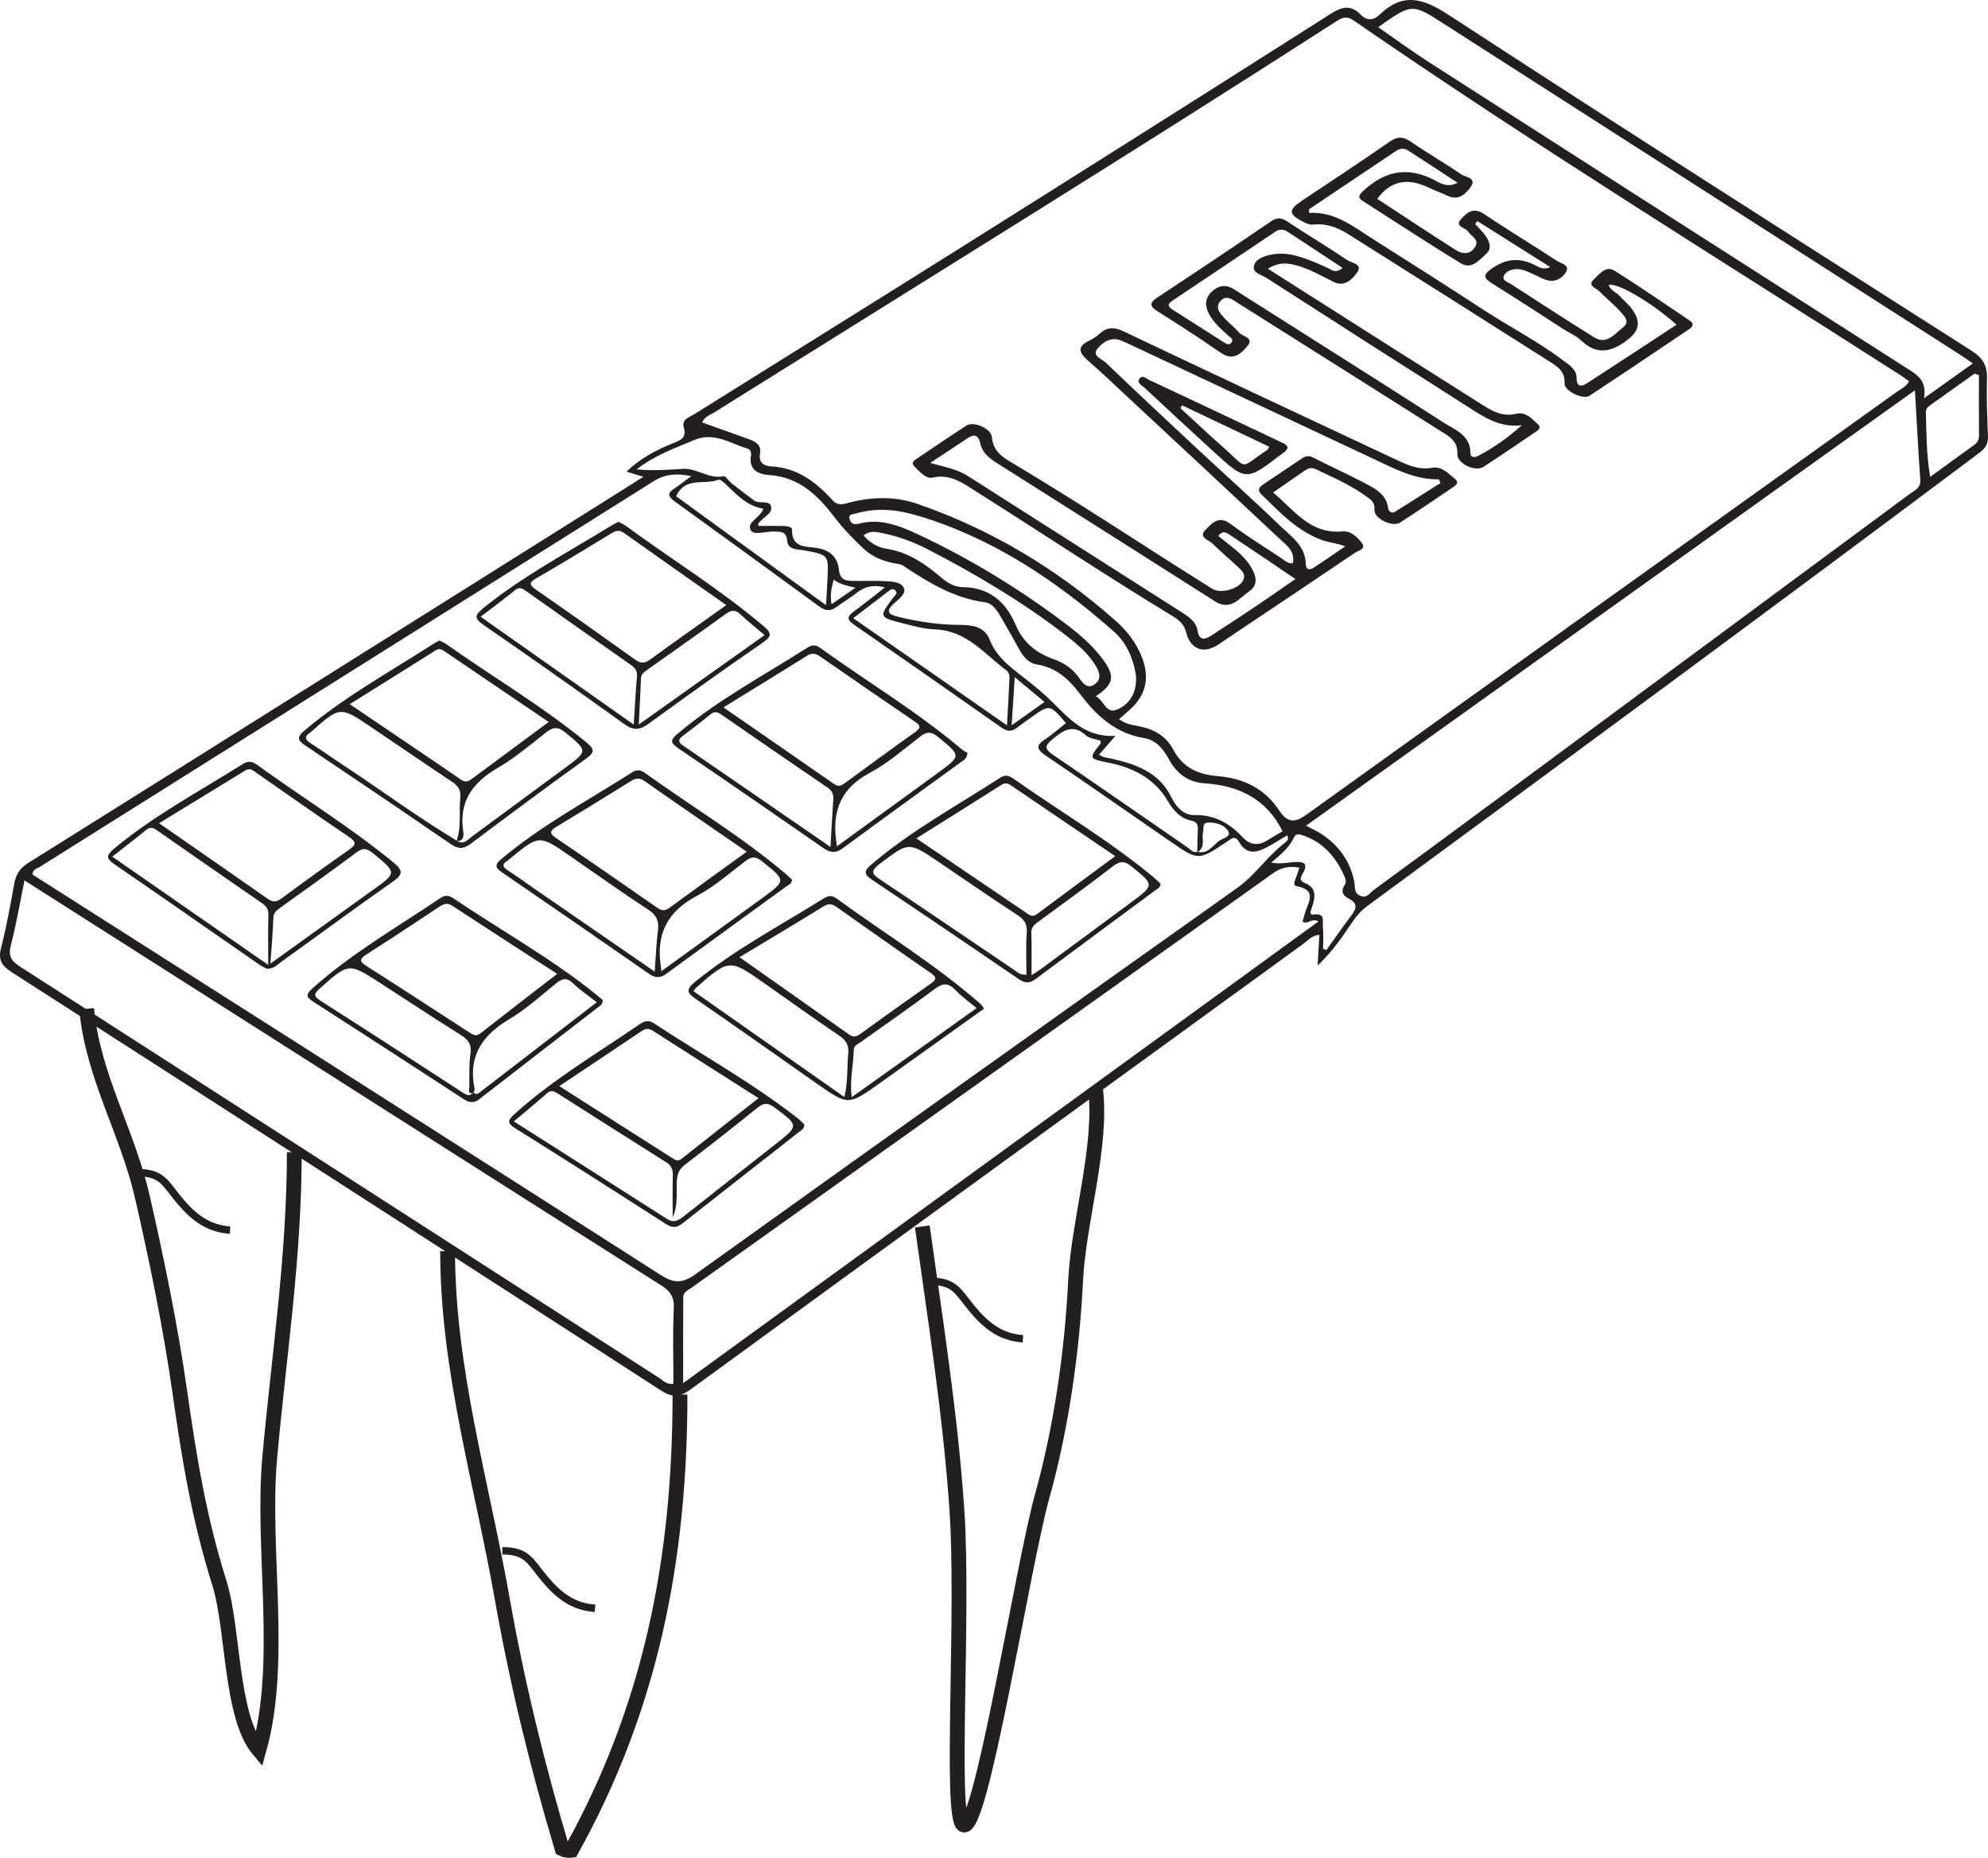
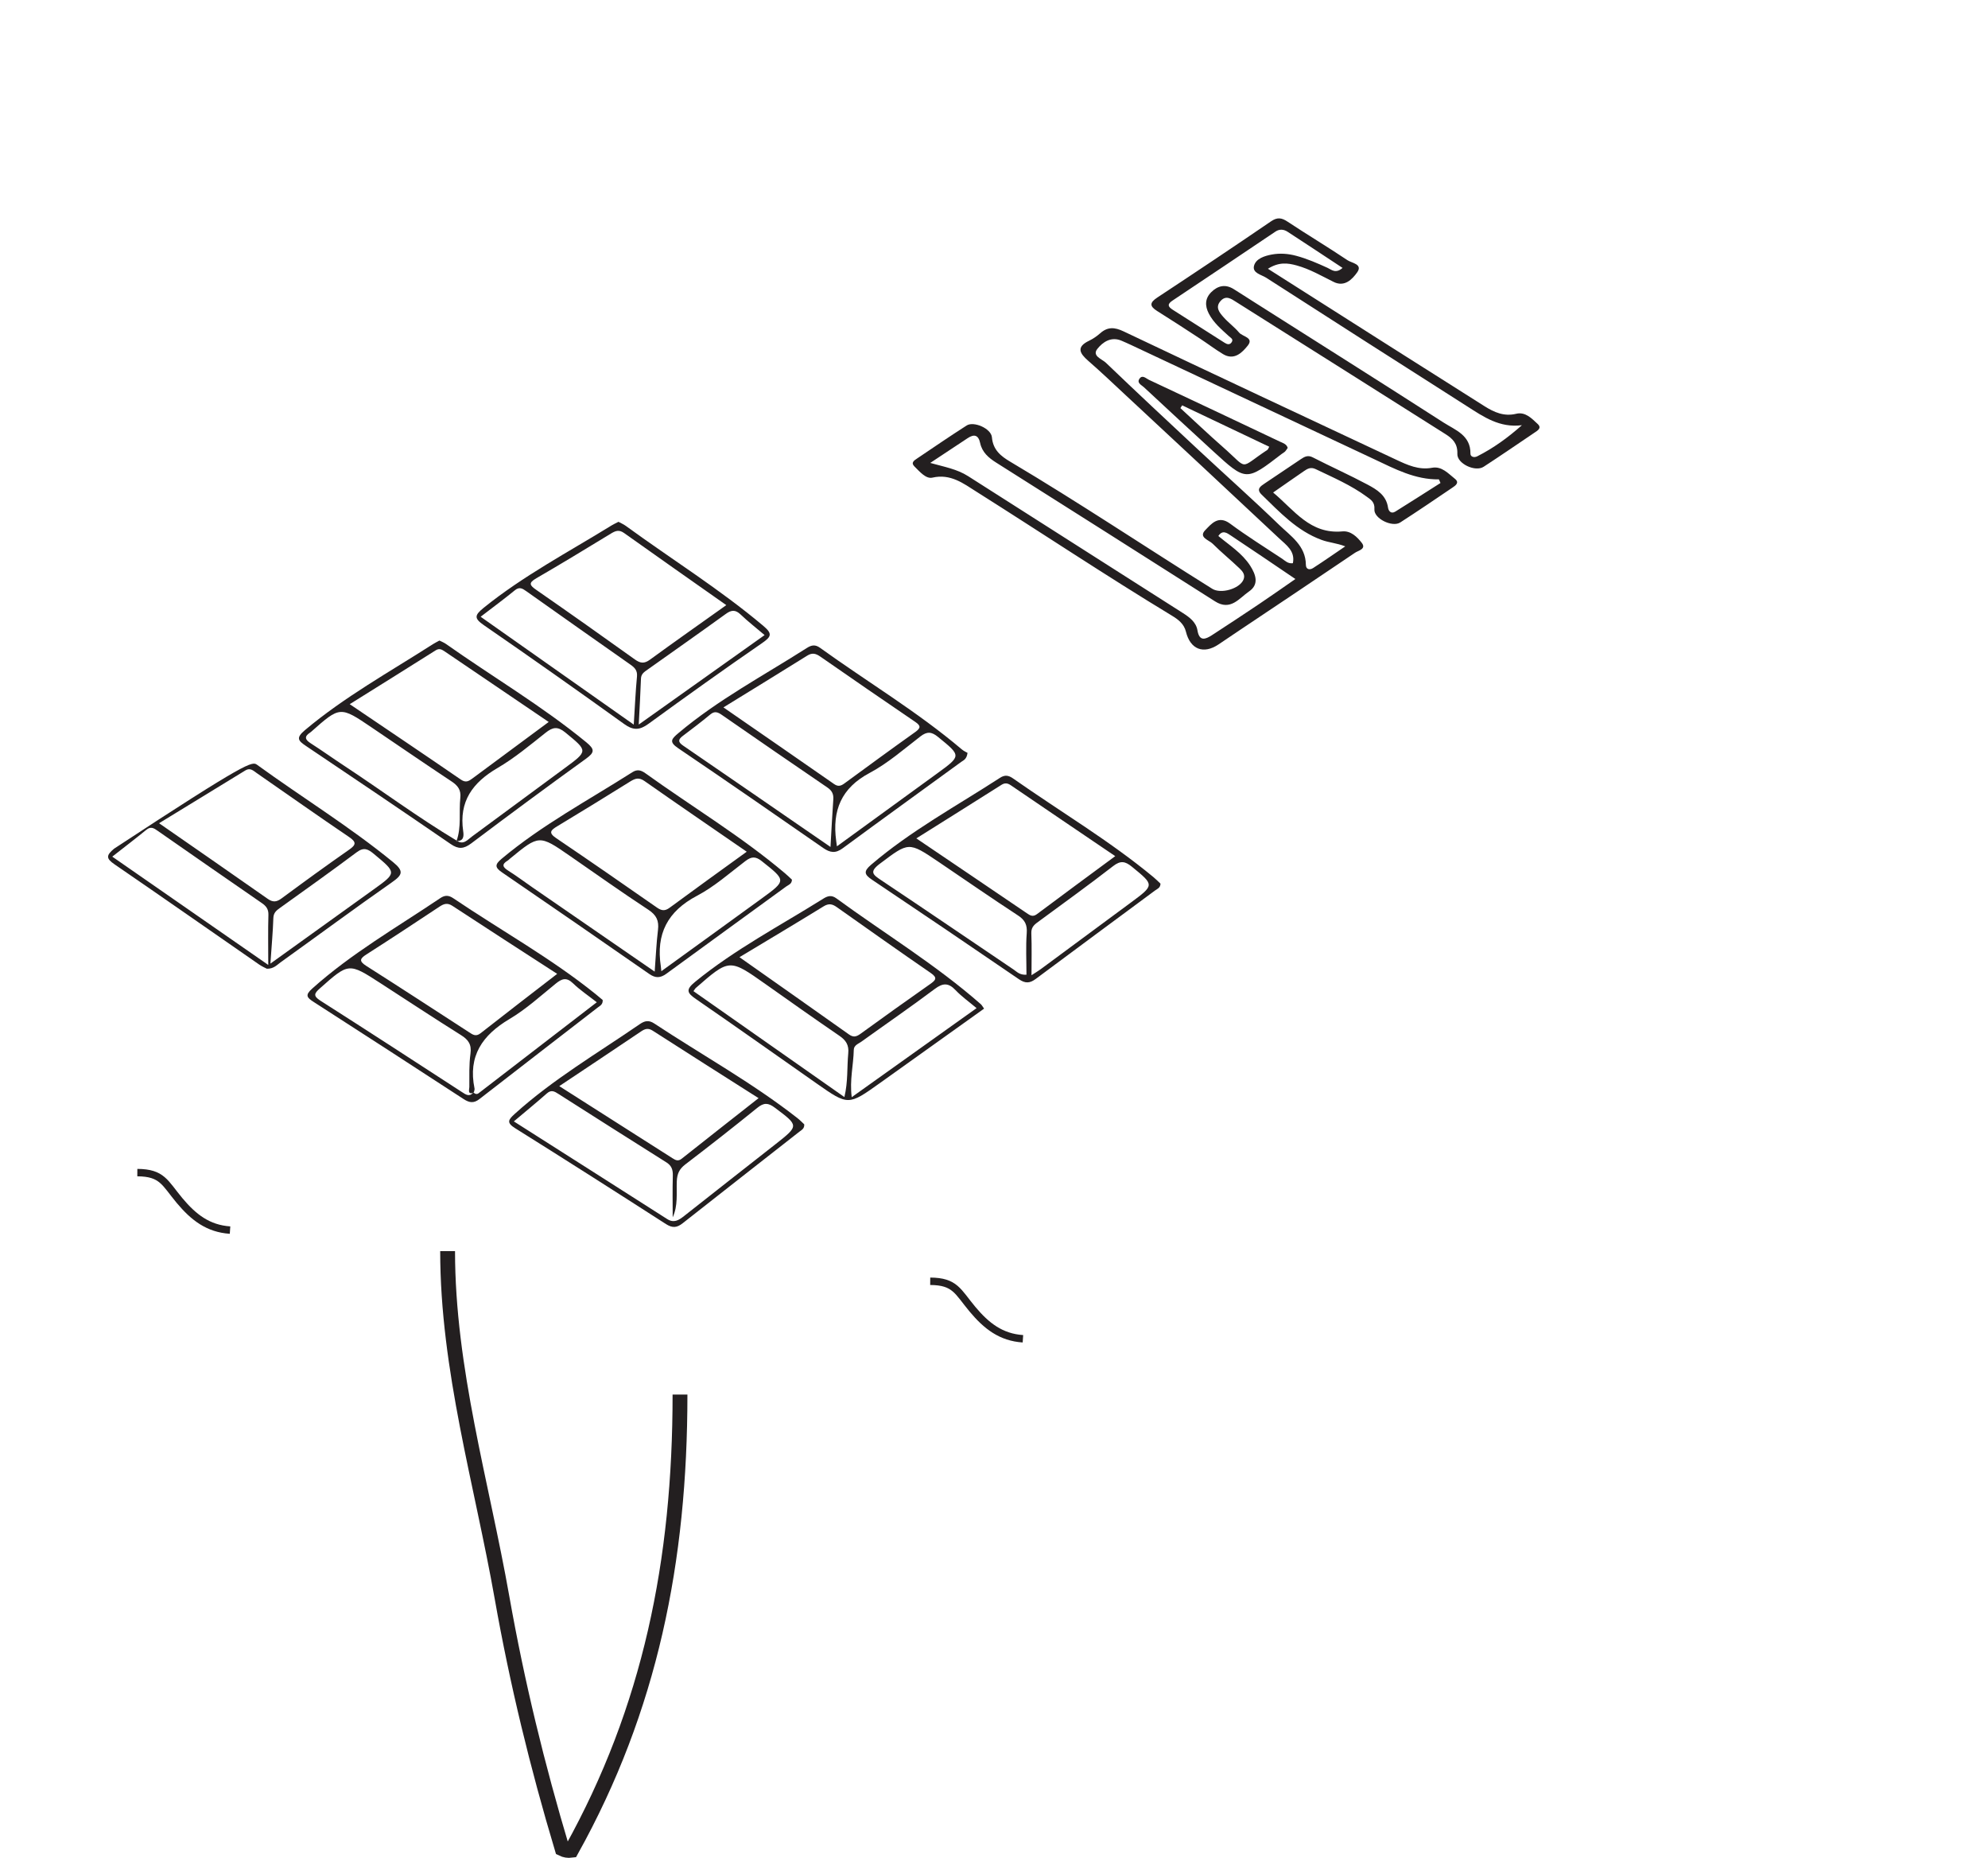
<svg xmlns="http://www.w3.org/2000/svg" width="268.028pt" height="250.427pt" viewBox="0 0 268.028 250.427" version="1.1">
  <defs>
    <clipPath id="clip1">
-       <path d="M 0 0 L 268.027 0 L 268.027 189 L 0 189 Z M 0 0 " />
-     </clipPath>
+       </clipPath>
    <clipPath id="clip2">
      <path d="M 0 107 L 68 107 L 68 250.426 L 0 250.426 Z M 0 107 " />
    </clipPath>
    <clipPath id="clip3">
      <path d="M 32 140 L 120 140 L 120 250.426 L 32 250.426 Z M 32 140 " />
    </clipPath>
    <clipPath id="clip4">
-       <path d="M 96 118 L 177 118 L 177 250.426 L 96 250.426 Z M 96 118 " />
-     </clipPath>
+       </clipPath>
  </defs>
  <g id="surface1">
    <g clip-path="url(#clip1)" clip-rule="nonzero">
      <path style=" stroke:none;fill-rule:evenodd;fill:rgb(13.73%,12.16%,12.549%);fill-opacity:1;" d="M 112.105 81.445 C 113.195 80.695 114.176 80.02 115.348 79.219 C 114.156 78.941 113.223 78.75 112.406 78.125 C 112.102 79.203 111.895 80.199 112.105 81.445 M 136.812 91.273 C 136.66 93.602 136.539 95.508 136.395 97.762 C 137.992 96.629 139.336 95.676 140.82 94.625 C 139.469 93.492 138.289 92.508 136.812 91.273 M 178.379 127.883 C 178.527 127.941 178.68 128.004 178.828 128.062 C 179.957 126.488 181.055 124.891 182.227 123.348 C 182.91 122.453 183.039 121.742 181.906 121.164 C 181.086 120.746 180.707 120.195 181.289 119.297 C 181.516 118.945 181.453 118.555 181.285 118.172 C 180.137 115.559 178.422 113.523 175.621 112.59 C 175.188 112.445 174.715 112.309 174.449 112.887 C 173.816 114.258 172.668 115.207 171.387 116.266 C 172.719 116.539 173.73 116.211 174.754 116.188 C 175.629 116.164 176.387 116.301 175.754 117.535 C 175.543 117.945 174.969 118.637 175.867 118.996 C 177.562 119.672 177.332 120.891 176.906 122.234 C 176.797 122.57 176.41 123.379 177.059 123.277 C 178.766 123.008 178.277 124.234 178.355 124.984 C 178.457 125.938 178.379 126.914 178.379 127.883 M 266.805 50.562 C 266.609 50.492 266.414 50.426 266.219 50.359 C 264.215 51.789 262.211 53.223 260.199 54.641 C 259.852 54.887 259.637 55.172 259.648 55.605 C 259.734 58.426 259.715 61.258 260.234 64.285 C 262.324 62.762 264.203 61.379 266.102 60.023 C 266.566 59.691 266.816 59.328 266.812 58.738 C 266.793 56.012 266.805 53.289 266.805 50.562 M 116.426 72.176 C 117.34 73.227 118.406 73.801 119.551 73.977 C 122.477 74.426 124.746 76.016 126.902 77.855 C 127.777 78.598 128.703 79.133 129.891 79.148 C 133.398 79.195 135.617 81.148 136.918 84.199 C 137.922 86.551 139.66 88.008 141.961 88.812 C 143.449 89.332 144.629 90.129 145.52 91.414 C 146.012 92.125 146.598 92.914 147.582 92.238 C 148.555 91.57 148.25 90.617 147.762 89.801 C 146.742 88.082 145.223 86.812 143.672 85.613 C 137.859 81.121 131.559 77.395 125.047 74.023 C 123.133 73.035 121.098 72.301 118.973 71.859 C 118.137 71.684 117.309 71.465 116.426 72.176 M 102.918 68.566 C 100.871 68.25 99.496 66.871 98.102 65.508 C 97.734 65.152 97.125 64.562 96.863 64.664 C 94.988 65.422 92.379 64.172 91.168 66.902 C 97.75 71.684 104.426 76.531 111.363 81.57 C 111.445 80.125 111.523 79.035 111.57 77.941 C 111.703 74.785 111.691 74.816 108.559 74.207 C 107.648 74.031 106.25 74.16 106.145 72.973 C 106.02 71.57 105.293 71.688 104.355 71.648 C 103.262 71.602 101.602 72.215 101.207 71.457 C 100.629 70.352 102.535 69.797 102.918 68.566 M 115.035 83.324 C 121.98 88.164 128.746 92.883 135.762 97.773 C 135.895 95.348 136.027 93.285 136.105 91.223 C 136.113 90.941 135.934 90.547 135.711 90.383 C 132.734 88.168 130.34 85.004 126.133 84.844 C 124.652 84.789 123.168 84.395 121.719 84.02 C 118.473 83.184 118.48 83.148 120.434 80.547 C 120.645 80.266 121.117 79.992 120.707 79.586 C 120.34 79.234 119.988 79.531 119.672 79.777 C 118.219 80.887 116.77 81.996 115.035 83.324 M 147.734 93.852 C 148.816 94.344 149.074 96.266 150.57 95.66 C 152.332 94.945 153.207 93.375 153.172 91.41 C 153.16 91.02 153.086 90.633 153.004 90.25 C 152.582 88.273 151.699 86.48 150.211 85.164 C 142.406 78.254 133.859 72.547 123.758 69.512 C 121.051 68.703 118.25 68.379 115.449 69.203 C 115.059 69.316 114.375 69.254 114.527 69.906 C 114.637 70.387 114.988 70.812 115.695 70.613 C 118.621 69.797 121.242 70.848 123.812 72.051 C 130.941 75.391 137.625 79.484 143.895 84.25 C 145.609 85.551 147.242 86.973 148.566 88.711 C 150.391 91.102 150.246 92.172 147.734 93.852 M 148.164 101.73 C 148.449 101.871 148.613 101.992 148.797 102.039 C 149.172 102.141 149.562 102.191 149.941 102.277 C 153.215 103.043 156.242 104.086 157.914 107.441 C 158.496 108.613 159.469 109.902 161.027 109.867 C 163.738 109.805 165.781 110.965 167.555 112.875 C 168.535 113.93 169.688 114.031 170.918 113.242 C 171.621 112.797 172.352 112.387 172.918 112.051 C 170.73 107.645 166.988 105.887 162.387 105.582 C 160.16 105.434 158.629 104.254 157.59 102.332 C 156.852 100.961 155.875 99.758 154.273 99.492 C 150.438 98.863 147.852 96.523 145.629 93.555 C 144.152 91.59 142.406 89.973 139.793 89.566 C 138.637 89.387 137.918 88.453 137.363 87.438 C 136.637 86.121 135.902 84.812 135.148 83.516 C 134.582 82.543 133.902 81.336 132.855 81.195 C 128.637 80.637 125.184 78.527 121.766 76.254 C 121.359 75.977 120.773 75.977 120.262 75.863 C 118.836 75.547 117.512 74.98 116.445 73.969 C 115.066 72.668 113.738 71.324 112.582 69.805 C 110.316 66.836 107.785 64.293 103.688 64.031 C 102.316 63.945 100.91 63.367 101.246 61.43 C 101.32 61 101.191 60.59 100.766 60.465 C 98.41 59.754 96.262 58.156 93.508 59.348 C 90.984 60.438 88.375 61.297 85.824 63.273 C 88.262 63.484 90.191 63.309 92.141 63.199 C 93.984 63.102 95.598 64.629 97.586 64.188 C 97.828 64.133 98.203 64.805 98.562 65.086 C 99.582 65.891 100.621 66.68 101.664 67.461 C 102.379 67.988 103.848 67.312 103.984 68.379 C 104.102 69.301 102.746 69.77 102.227 70.594 C 102.18 70.664 102.258 70.82 102.27 70.891 C 103.387 70.891 104.496 70.867 105.602 70.898 C 106.055 70.91 106.801 70.984 106.785 71.387 C 106.699 73.961 108.816 73.621 110.227 73.879 C 112.016 74.199 112.941 75.184 113.109 76.809 C 113.23 77.961 113.797 78.273 114.742 78.297 C 116.246 78.328 117.754 78.262 119.258 78.332 C 120.227 78.379 121.5 78.41 121.875 79.297 C 122.18 80.016 121.164 80.762 120.547 81.324 C 119.363 82.41 119.75 82.82 121.117 83.148 C 123.801 83.793 126.488 84.219 129.254 84.227 C 130.906 84.234 132.707 84.371 133.41 86.184 C 134.141 88.062 135.465 89.32 136.969 90.5 C 138.41 91.633 139.875 92.742 141.211 93.988 C 143.797 96.402 145.949 99.449 150.402 99.184 C 149.453 100.266 148.824 100.98 148.164 101.73 M 185.812 3.664 C 188.203 5.316 190.355 6.902 192.598 8.344 C 214.016 22.086 235.441 35.816 256.887 49.512 C 258.344 50.441 259.836 51.184 259.398 53.684 C 261.809 51.965 263.832 50.523 265.988 48.984 C 265.293 48.512 264.816 48.168 264.328 47.855 C 241.09 32.957 217.848 18.062 194.602 3.168 C 190.359 0.449 190.352 0.461 185.812 3.664 M 175.191 116.957 C 173.773 116.676 172.668 116.969 171.578 117.746 C 145.477 136.359 119.363 154.953 93.258 173.559 C 92.789 173.891 92.129 174.152 92.121 174.82 C 92.09 178.621 92.105 182.43 92.105 186.438 C 120.727 165.641 149.168 144.98 177.77 124.199 C 176.82 123.684 176.332 124.672 175.613 124.23 C 175.699 123.93 175.797 123.633 175.867 123.332 C 176.207 121.848 177.832 120.008 174.781 119.441 C 174.41 119.375 174.469 118.965 174.605 118.621 C 174.82 118.102 174.988 117.555 175.191 116.957 M 3.301 118.672 C 2.664 121.777 2.195 124.609 1.469 127.379 C 1.078 128.863 1.504 129.527 2.738 130.32 C 31.469 148.766 60.168 167.266 88.875 185.738 C 89.395 186.07 89.836 186.648 90.793 186.527 C 90.793 183.133 90.68 179.738 90.844 176.359 C 90.922 174.809 90.379 174.047 89.133 173.254 C 67.754 159.703 46.406 146.102 25.055 132.516 C 17.887 127.957 10.723 123.395 3.301 118.672 M 258.176 52.609 C 230.691 72.258 203.469 91.723 176.094 111.293 C 176.996 111.781 177.594 112.051 178.133 112.402 C 180.488 113.93 182.039 116.082 182.578 118.812 C 182.727 119.57 182.508 120.336 183.383 120.742 C 184.273 121.156 184.684 120.348 185.207 119.965 C 190.91 115.801 196.59 111.605 202.27 107.406 C 220.676 93.801 239.082 80.195 257.477 66.578 C 258.121 66.098 258.977 65.805 258.898 64.676 C 258.625 60.773 258.426 56.867 258.176 52.609 M 93.211 64.168 C 91.312 63.801 89.711 63.863 88.145 64.852 C 60.586 82.195 32.996 99.492 5.422 116.816 C 5.027 117.066 4.387 117.141 4.383 117.883 C 4.918 118.223 5.465 118.574 6.016 118.922 C 33.711 136.551 61.418 154.152 89.062 171.852 C 90.895 173.02 92.027 173.004 93.797 171.734 C 118.098 154.316 142.445 136.969 166.828 119.672 C 169.262 117.941 170.859 115.414 173.199 113.629 C 173.434 113.449 173.879 113.133 173.527 112.605 C 172.75 113.07 171.984 113.555 171.195 113.996 C 169.676 114.848 168.18 115.457 167.023 113.441 C 166.508 112.547 165.992 113.07 165.43 113.445 C 161.562 116.035 161.559 116.027 157.754 113.395 C 157.539 113.242 157.316 113.105 157.105 112.953 C 151.723 109.238 146.367 105.484 140.949 101.82 C 139.672 100.957 139.707 100.426 140.938 99.625 C 141.918 98.988 142.789 98.188 143.711 97.461 C 141.52 94.906 141.52 94.906 138.934 96.766 C 138.348 97.188 137.75 97.59 137.188 98.039 C 136.488 98.594 135.867 98.668 135.078 98.113 C 128.441 93.449 121.793 88.805 115.121 84.191 C 114.207 83.559 114.16 83.129 115.062 82.473 C 116.445 81.453 117.781 80.371 119.312 79.176 C 117.672 78.77 116.551 79.078 115.504 79.914 C 114.633 80.602 113.664 81.164 112.77 81.824 C 111.965 82.426 111.273 82.344 110.469 81.758 C 103.973 77.008 97.465 72.277 90.941 67.57 C 90.074 66.945 89.941 66.488 90.895 65.859 C 91.691 65.332 92.438 64.734 93.211 64.168 M 150.867 96.938 C 151.801 97.625 152.734 97.73 153.617 97.906 C 155.594 98.297 157.227 99.23 158.164 101.004 C 159.473 103.488 161.527 104.402 164.211 104.621 C 167.613 104.898 170.512 106.277 172.465 109.242 C 173.457 110.75 174.402 111.051 176.082 109.852 C 202.602 90.801 229.176 71.824 255.73 52.824 C 256.297 52.422 256.996 52.137 257.379 51.383 C 257 51.113 256.648 50.844 256.273 50.605 C 231.598 34.801 206.652 19.414 182.52 2.773 C 181.516 2.086 180.918 2.391 180.113 2.906 C 152.332 20.777 124.223 38.121 96.219 55.641 C 95.691 55.969 95.004 56.137 94.672 56.949 C 96.707 57.672 98.715 58.383 100.719 59.109 C 101.66 59.453 102.688 59.828 102.469 61.105 C 102.242 62.41 103.043 62.812 103.992 62.867 C 107.465 63.055 109.977 64.938 112.188 67.367 C 112.742 67.977 113.215 68.098 114.055 67.863 C 117.262 66.969 120.531 66.82 123.715 67.926 C 133.664 71.379 142.527 76.699 150.406 83.668 C 151.98 85.062 153.27 86.734 154.016 88.742 C 154.941 91.238 154.57 93.5 152.609 95.395 C 152.094 95.891 151.539 96.344 150.867 96.938 M 161.457 114.812 C 163.004 115.223 163.59 113.711 164.66 113.168 C 165.074 112.961 166.035 112.672 165.566 111.984 C 165.016 111.176 164.027 110.871 162.988 110.871 C 162.008 110.875 162.332 111.605 162.207 112.113 C 161.98 113.039 162.602 114.215 161.418 114.871 C 161.441 113.891 161.441 112.91 161.496 111.934 C 161.535 111.277 161.434 110.785 160.668 110.633 C 159.121 110.328 158.16 109.18 157.441 107.961 C 155.598 104.852 152.738 103.473 149.383 102.789 C 146.785 102.258 146.789 102.246 148.371 100.238 C 148.426 100.168 148.379 100.012 148.379 99.844 C 147.723 99.617 146.898 99.559 146.414 99.125 C 144.664 97.551 143.395 98.414 141.93 99.617 C 140.797 100.547 140.805 100.957 142.02 101.777 C 148.07 105.879 154.066 110.066 160.09 114.211 C 160.496 114.492 160.832 114.996 161.457 114.812 M 177.645 130.145 C 177.746 128.43 177.809 127.277 177.883 126.012 C 176.887 126.066 176.34 126.773 175.699 127.234 C 148.164 147.227 120.629 167.223 93.129 187.27 C 91.699 188.309 90.68 188.441 89.145 187.445 C 59.973 168.598 30.77 149.785 1.543 131.02 C 0.168 130.137 -0.27 129.328 0.156 127.699 C 0.898 124.863 1.398 121.957 1.93 119.066 C 2.156 117.836 2.691 117.016 3.805 116.32 C 30.641 99.523 57.445 82.68 84.254 65.844 C 85.02 65.359 85.785 64.871 86.742 64.266 C 85.926 64.016 85.316 63.828 84.473 63.574 C 86.391 61.715 88.566 60.617 90.844 59.703 C 91.828 59.312 92.598 58.969 92.188 57.605 C 91.859 56.52 92.961 56.234 93.645 55.805 C 105.734 48.242 117.848 40.723 129.918 33.137 C 146.422 22.762 162.906 12.359 179.352 1.898 C 180.902 0.906 182.113 0.59 183.449 1.965 C 184.309 2.848 185.184 2.762 185.992 1.984 C 189.125 -1.023 191.797 -0.281 195.297 2.004 C 218.691 17.258 242.254 32.258 265.805 47.273 C 267.336 48.246 267.945 49.301 267.891 51.062 C 267.816 53.609 267.914 56.168 268.023 58.719 C 268.07 59.754 267.723 60.391 266.898 61.008 C 239.52 81.531 211.965 101.816 184.395 122.086 C 183.582 122.68 182.945 123.379 182.387 124.195 C 181.062 126.117 179.809 128.098 177.645 130.145 " />
    </g>
    <path style=" stroke:none;fill-rule:evenodd;fill:rgb(13.73%,12.16%,12.549%);fill-opacity:1;" d="M 125.418 62.398 C 127.301 62.93 129.016 63.219 130.527 64.184 C 140.18 70.332 149.832 76.477 159.48 82.633 C 160.367 83.203 161.258 83.848 161.445 84.969 C 161.699 86.484 162.5 86.195 163.379 85.629 C 165.52 84.242 167.648 82.836 169.766 81.414 C 171.355 80.348 172.918 79.246 174.648 78.047 C 171.582 75.973 168.777 74.059 165.945 72.184 C 165.441 71.852 164.82 71.379 164.262 72.25 C 165.773 73.508 167.465 74.566 168.555 76.254 C 169.316 77.449 169.785 78.773 168.398 79.723 C 167.07 80.633 165.914 82.398 163.809 81.055 C 153.992 74.797 144.148 68.586 134.312 62.359 C 133.289 61.715 132.41 60.965 132.145 59.711 C 131.91 58.621 131.328 58.484 130.461 59.062 C 128.777 60.176 127.098 61.289 125.418 62.398 M 181.371 73.645 C 180.203 73.195 179.16 73.141 178.172 72.773 C 174.859 71.555 172.539 69.035 170.098 66.672 C 169.324 65.918 169.953 65.547 170.512 65.164 C 172.137 64.066 173.77 62.977 175.398 61.883 C 175.898 61.547 176.34 61.312 177.004 61.656 C 179.445 62.91 181.953 64.027 184.375 65.32 C 185.625 65.988 186.898 66.746 187.137 68.414 C 187.199 68.871 187.539 69.316 188.117 68.961 C 190.156 67.691 192.18 66.395 194.211 65.105 C 194.141 64.945 194.07 64.781 194 64.617 C 190.793 64.66 188.082 63.219 185.312 61.914 C 174.375 56.766 163.43 51.633 152.484 46.496 C 152.074 46.301 151.652 46.121 151.234 45.938 C 149.816 45.312 148.672 46.113 147.949 47.027 C 147.191 47.984 148.578 48.398 149.098 48.895 C 153.207 52.836 157.371 56.723 161.539 60.609 C 165.176 64 168.898 67.309 172.473 70.766 C 174.023 72.262 176.035 73.547 176.062 76.129 C 176.07 76.781 176.594 76.859 177.047 76.562 C 178.508 75.617 179.934 74.621 181.371 73.645 M 174.309 75.918 C 174.652 74.273 173.402 73.457 172.457 72.566 C 165.582 66.113 158.676 59.699 151.773 53.273 C 150.094 51.715 148.438 50.129 146.707 48.625 C 145.535 47.605 145.09 46.758 146.848 45.922 C 147.371 45.668 147.875 45.324 148.312 44.938 C 149.328 44.031 150.266 44.086 151.504 44.676 C 163.719 50.48 175.969 56.211 188.211 61.953 C 189.742 62.672 191.27 63.387 193.082 63.051 C 194.383 62.812 195.254 63.824 196.156 64.539 C 196.816 65.066 196.227 65.457 195.801 65.742 C 193.473 67.32 191.145 68.902 188.781 70.426 C 187.711 71.117 185.207 69.898 185.301 68.648 C 185.375 67.672 184.809 67.348 184.281 66.961 C 182.16 65.398 179.75 64.371 177.391 63.238 C 176.711 62.914 176.27 63.18 175.785 63.516 C 174.488 64.402 173.207 65.305 171.648 66.387 C 174.508 68.773 176.625 72.031 180.984 71.629 C 182.129 71.523 182.977 72.383 183.594 73.168 C 184.25 74.008 183.121 74.211 182.688 74.508 C 177.492 78.031 172.266 81.512 167.047 85.004 C 166.125 85.621 165.207 86.254 164.281 86.867 C 162.246 88.227 160.48 87.539 159.891 85.145 C 159.633 84.09 158.836 83.492 158.008 82.992 C 149.113 77.602 140.453 71.836 131.66 66.285 C 129.914 65.184 128.16 63.812 125.707 64.383 C 124.84 64.586 123.984 63.562 123.285 62.871 C 122.766 62.359 123.262 62.059 123.633 61.809 C 125.855 60.312 128.07 58.797 130.328 57.352 C 131.277 56.742 133.633 57.754 133.734 58.945 C 133.879 60.664 134.965 61.5 136.203 62.234 C 145.43 67.711 154.344 73.68 163.438 79.363 C 164.609 80.098 167.102 79.363 167.637 78.16 C 167.945 77.469 167.512 76.996 167.109 76.609 C 165.93 75.477 164.652 74.449 163.5 73.293 C 163 72.789 161.531 72.438 162.508 71.445 C 163.293 70.648 164.246 69.398 165.844 70.582 C 168.102 72.258 170.492 73.746 172.84 75.297 C 173.258 75.578 173.633 76.008 174.309 75.918 " />
-     <path style=" stroke:none;fill-rule:evenodd;fill:rgb(13.73%,12.16%,12.549%);fill-opacity:1;" d="M 176.465 28.223 C 176.484 28.379 176.504 28.535 176.52 28.695 C 180.023 28.504 182.535 30.598 185.207 32.289 C 190.184 35.438 195.152 38.59 200.082 41.809 C 203.641 44.133 207.445 46.066 210.836 48.652 C 211.609 49.238 212.539 49.781 212.555 50.902 C 212.57 52.293 213.297 52.094 214.055 51.602 C 218.047 49.023 222.016 46.406 226.047 43.762 C 222.453 40.637 218.211 38.164 216.883 38.395 C 217.113 39.156 217.887 39.367 218.352 39.879 C 218.879 40.461 219.504 40.961 219.969 41.586 C 221.355 43.438 221 44.68 219.176 46.004 C 217.07 47.523 215.188 47.812 213.18 45.895 C 212.535 45.273 211.641 44.91 210.871 44.418 C 207.68 42.367 204.508 40.281 201.293 38.277 C 200.141 37.559 199.73 37.16 201.164 36.172 C 203.051 34.867 204.836 34.695 206.855 35.688 C 207.41 35.957 208.008 36.453 209.008 36 C 205.594 33.844 202.387 31.816 199.18 29.793 C 199.082 29.934 198.984 30.07 198.891 30.207 C 199.348 30.715 199.855 31.191 200.258 31.742 C 200.832 32.527 201.188 33.488 200.363 34.227 C 199.438 35.055 198.383 36.352 197.008 35.52 C 192.539 32.805 188.168 29.922 183.758 27.105 C 183.098 26.684 183.113 26.387 183.734 25.801 C 186.625 23.059 189.75 22.371 193.375 24.27 C 194.227 24.715 195.164 25.336 196.508 24.633 C 194.164 23.098 192.004 21.668 189.828 20.273 C 189.297 19.93 188.723 20.004 188.172 20.375 C 184.277 22.996 180.371 25.605 176.465 28.223 M 185.68 26.805 C 189.203 29.105 192.73 31.445 196.301 33.719 C 197.109 34.234 198.098 34.355 198.777 33.434 C 199.605 32.309 198.383 31.895 197.918 31.199 C 197.566 30.656 196.051 30.559 196.98 29.535 C 197.715 28.723 198.617 27.871 200.023 28.812 C 203.281 30.996 206.648 33.023 209.93 35.172 C 210.445 35.512 211.617 35.691 211.18 36.57 C 210.758 37.414 209.809 38.043 208.711 37.797 C 208.027 37.645 207.395 37.246 206.738 36.961 C 205.961 36.621 205.203 36.203 204.316 36.281 C 203.621 36.336 202.93 36.66 202.73 37.262 C 202.539 37.832 203.305 38.035 203.723 38.301 C 207.461 40.707 211.176 43.148 214.961 45.488 C 216.641 46.523 217.723 44.957 218.805 44.145 C 219.875 43.34 218.895 42.477 218.316 41.844 C 217.48 40.93 216.488 40.16 215.629 39.262 C 215.219 38.832 213.973 38.52 214.863 37.691 C 215.594 37.012 216.461 35.73 217.676 36.488 C 221.109 38.641 224.441 40.953 227.809 43.211 C 228.496 43.668 228.191 44.066 227.684 44.406 C 223.23 47.395 218.789 50.395 214.305 53.344 C 213.426 53.922 210.867 52.688 210.934 51.645 C 211.023 50.137 210.078 49.477 209.125 48.867 C 200.023 43.07 190.895 37.316 181.77 31.559 C 180.359 30.672 178.848 30.09 177.137 30.27 C 176.656 30.32 176.242 30.188 175.824 29.969 C 173.672 28.855 173.625 28.332 175.59 27.016 C 179.504 24.395 183.453 21.824 187.312 19.125 C 188.41 18.355 189.176 18.391 190.246 19.125 C 192.453 20.645 194.789 21.977 196.996 23.496 C 197.551 23.883 199.09 23.973 198.336 25.109 C 197.715 26.031 196.727 27.109 195.211 26.41 C 194.32 25.996 193.402 25.66 192.512 25.242 C 189.887 24.012 187.578 24.238 185.68 26.805 " />
    <path style=" stroke:none;fill-rule:evenodd;fill:rgb(13.73%,12.16%,12.549%);fill-opacity:1;" d="M 181.008 36.113 C 178.469 34.441 176.039 32.824 173.594 31.238 C 173.074 30.902 172.504 30.844 171.945 31.227 C 167.328 34.328 162.715 37.434 158.086 40.512 C 157.328 41.012 157.469 41.348 158.125 41.762 C 160.445 43.23 162.758 44.707 165.074 46.184 C 165.441 46.422 165.812 46.539 166.078 46.094 C 166.312 45.703 165.914 45.527 165.695 45.324 C 164.68 44.398 163.621 43.52 162.973 42.262 C 162.438 41.223 162.449 40.234 163.305 39.379 C 164.188 38.504 165.207 38.27 166.324 38.965 C 167.215 39.516 168.09 40.09 168.973 40.648 C 177.531 46.078 186.105 51.48 194.633 56.961 C 196.203 57.969 198.281 58.656 198.25 61.148 C 198.242 61.57 198.738 61.727 199.168 61.508 C 201.328 60.414 203.273 59.016 205.188 57.316 C 202.18 57.699 200.012 56.18 197.816 54.777 C 188.77 49.016 179.738 43.242 170.719 37.441 C 170.066 37.02 168.793 36.809 169.078 35.797 C 169.352 34.852 170.488 34.492 171.465 34.309 C 172.57 34.105 173.68 34.188 174.77 34.484 C 176.227 34.875 177.598 35.473 178.969 36.098 C 179.508 36.34 180.07 36.941 181.008 36.113 M 170.945 36.227 C 176.785 39.938 182.344 43.473 187.91 47.008 C 191.992 49.598 196.078 52.191 200.172 54.77 C 201.465 55.582 202.793 56.168 204.422 55.773 C 205.656 55.477 206.508 56.402 207.309 57.145 C 207.914 57.703 207.305 58.035 206.871 58.328 C 204.594 59.863 202.328 61.422 200.027 62.918 C 198.906 63.652 196.43 62.504 196.484 61.176 C 196.539 59.793 195.844 59.121 194.879 58.512 C 185.488 52.57 176.086 46.645 166.684 40.715 C 166.023 40.297 165.316 39.754 164.586 40.543 C 163.781 41.41 164.418 42.145 164.977 42.773 C 165.621 43.5 166.438 44.086 167.062 44.832 C 167.523 45.379 169.094 45.5 168.223 46.59 C 167.469 47.531 166.383 48.645 164.863 47.715 C 163.809 47.074 162.812 46.316 161.777 45.637 C 159.863 44.383 157.945 43.133 156.004 41.918 C 154.965 41.262 154.996 40.789 156.035 40.102 C 161.168 36.719 166.281 33.305 171.355 29.84 C 172.219 29.25 172.793 29.344 173.602 29.883 C 176.273 31.652 179.023 33.297 181.684 35.082 C 182.254 35.461 183.766 35.605 182.977 36.715 C 182.332 37.621 181.301 38.734 179.82 38.008 C 178.184 37.199 176.609 36.273 174.824 35.781 C 173.59 35.441 172.426 35.297 170.945 36.227 " />
    <path style=" stroke:none;fill-rule:evenodd;fill:rgb(13.73%,12.16%,12.549%);fill-opacity:1;" d="M 139.07 131.453 C 139.469 131.191 139.965 130.898 140.426 130.555 C 144.426 127.605 148.426 124.648 152.422 121.691 C 155.676 119.285 155.648 119.316 152.59 116.816 C 151.688 116.082 151.066 115.977 150.078 116.742 C 146.824 119.266 143.477 121.676 140.16 124.117 C 139.582 124.547 139.012 124.875 139.047 125.781 C 139.121 127.652 139.07 129.527 139.07 131.453 M 138.391 131.387 C 138.391 129.461 138.289 127.621 138.426 125.805 C 138.512 124.676 138.203 124.023 137.258 123.402 C 133.648 121.043 130.102 118.586 126.531 116.168 C 122.469 113.422 122.523 113.5 118.633 116.418 C 117.168 117.52 117.676 117.895 118.82 118.656 C 124.801 122.645 130.734 126.695 136.695 130.715 C 137.109 130.996 137.465 131.434 138.391 131.387 M 123.543 113.008 C 128.695 116.496 133.559 119.777 138.414 123.078 C 138.867 123.387 139.238 123.641 139.797 123.223 C 143.238 120.648 146.699 118.105 150.359 115.402 C 145.527 112.129 140.891 108.992 136.262 105.836 C 135.836 105.551 135.48 105.504 135.023 105.789 C 131.285 108.156 127.535 110.504 123.543 113.008 M 156.461 119.109 C 156.445 119.691 156.023 119.816 155.723 120.035 C 150.363 124.008 144.988 127.961 139.641 131.953 C 138.84 132.551 138.234 132.578 137.379 131.996 C 130.797 127.492 124.191 123.02 117.562 118.578 C 116.52 117.879 116.41 117.449 117.43 116.574 C 122.777 111.992 128.953 108.652 134.816 104.848 C 135.477 104.418 135.973 104.5 136.586 104.93 C 142.895 109.363 149.559 113.297 155.516 118.234 C 155.863 118.52 156.176 118.844 156.461 119.109 " />
    <path style=" stroke:none;fill-rule:evenodd;fill:rgb(13.73%,12.16%,12.549%);fill-opacity:1;" d="M 112.836 114.078 C 117.48 110.703 121.91 107.488 126.336 104.266 C 129.637 101.863 129.609 101.895 126.461 99.328 C 125.594 98.621 124.988 98.574 124.09 99.266 C 121.863 100.984 119.707 102.875 117.25 104.184 C 113.406 106.223 112.191 109.266 112.734 113.324 C 112.75 113.457 112.77 113.586 112.836 114.078 M 111.969 114.164 C 112.105 111.809 112.203 109.793 112.348 107.777 C 112.402 107.051 112.176 106.574 111.555 106.152 C 106.797 102.914 102.062 99.645 97.332 96.371 C 96.797 96 96.363 95.805 95.773 96.297 C 94.566 97.297 93.316 98.25 92.059 99.195 C 91.426 99.672 91.383 100.012 92.09 100.496 C 98.613 104.961 105.117 109.445 111.969 114.164 M 97.535 95.352 C 102.688 98.914 107.582 102.289 112.461 105.688 C 113.012 106.07 113.391 105.934 113.859 105.59 C 117.027 103.27 120.195 100.949 123.391 98.676 C 124.148 98.133 124.172 97.828 123.383 97.297 C 119.109 94.395 114.855 91.461 110.609 88.512 C 110.008 88.094 109.523 87.945 108.84 88.371 C 105.188 90.656 101.508 92.902 97.535 95.352 M 130.445 101.48 C 130.332 102.348 129.914 102.469 129.609 102.688 C 124.273 106.574 118.922 110.434 113.605 114.348 C 112.637 115.062 111.906 114.941 110.98 114.297 C 104.488 109.789 97.988 105.289 91.441 100.859 C 90.156 99.992 90.531 99.605 91.48 98.805 C 96.812 94.312 102.949 91.066 108.781 87.344 C 109.395 86.953 109.898 86.844 110.555 87.316 C 116.91 91.898 123.672 95.922 129.668 101.008 C 129.957 101.254 130.328 101.41 130.445 101.48 " />
    <path style=" stroke:none;fill-rule:evenodd;fill:rgb(13.73%,12.16%,12.549%);fill-opacity:1;" d="M 75.121 131.27 C 70.281 128.137 65.629 125.145 61.004 122.109 C 60.328 121.664 59.863 121.809 59.258 122.207 C 55.996 124.371 52.727 126.527 49.422 128.637 C 48.5 129.223 48.379 129.555 49.398 130.207 C 54.027 133.145 58.617 136.145 63.219 139.125 C 63.715 139.449 64.145 139.781 64.781 139.281 C 68.16 136.629 71.566 134.016 75.121 131.27 M 63.871 147.293 C 62.992 147.582 63.27 146.871 63.277 146.531 C 63.285 145.035 63.227 143.516 63.43 142.035 C 63.602 140.785 63.145 140.145 62.145 139.52 C 58.496 137.23 54.902 134.859 51.285 132.52 C 47.008 129.754 47.023 129.77 43.145 133.211 C 42.367 133.898 42.191 134.238 43.203 134.887 C 49.578 138.953 55.922 143.07 62.262 147.191 C 62.82 147.555 63.285 147.898 63.832 147.25 C 64.039 147.461 64.289 147.543 64.523 147.363 C 69.801 143.309 75.07 139.25 80.461 135.098 C 79.273 134.168 78.176 133.438 77.25 132.539 C 76.371 131.688 75.754 131.914 74.926 132.586 C 72.895 134.234 70.934 136.027 68.699 137.352 C 65.031 139.527 63.078 142.344 63.977 146.719 C 64.016 146.895 63.906 147.102 63.871 147.293 M 81.258 134.793 C 81.293 135.414 80.879 135.582 80.59 135.805 C 75.27 139.926 69.934 144.027 64.625 148.156 C 63.863 148.75 63.258 148.637 62.508 148.148 C 55.781 143.766 49.043 139.395 42.289 135.055 C 41.379 134.469 41.09 134.148 42.094 133.254 C 47.379 128.512 53.516 124.996 59.359 121.062 C 60 120.629 60.504 120.664 61.133 121.09 C 67.516 125.402 74.285 129.145 80.301 133.996 C 80.648 134.273 80.984 134.562 81.258 134.793 " />
    <path style=" stroke:none;fill-rule:evenodd;fill:rgb(13.73%,12.16%,12.549%);fill-opacity:1;" d="M 73.977 97.316 C 69.148 94.043 64.559 90.934 59.973 87.82 C 59.59 87.566 59.25 87.34 58.746 87.656 C 54.961 90.047 51.16 92.414 47.152 94.918 C 52.336 98.426 57.262 101.734 62.152 105.094 C 62.816 105.547 63.215 105.285 63.699 104.926 C 67.051 102.441 70.406 99.957 73.977 97.316 M 61.59 113.32 C 62.492 113.934 63.039 113.195 63.637 112.754 C 67.797 109.699 71.949 106.629 76.105 103.562 C 79.32 101.195 79.277 101.25 76.219 98.734 C 75.18 97.883 74.523 98.004 73.555 98.773 C 71.457 100.438 69.375 102.18 67.074 103.523 C 63.719 105.48 61.859 108.027 62.449 112.039 C 62.543 112.672 62.543 113.398 61.547 113.363 C 62.238 111.469 61.855 109.477 62.062 107.539 C 62.176 106.469 61.723 105.887 60.871 105.324 C 57.273 102.941 53.715 100.496 50.141 98.078 C 45.855 95.176 45.855 95.176 41.961 98.629 C 41.91 98.672 41.859 98.711 41.805 98.75 C 41.023 99.258 41.098 99.68 41.863 100.172 C 43.406 101.164 44.895 102.227 46.426 103.234 C 51.496 106.574 56.375 110.199 61.59 113.32 M 59.246 86.34 C 59.547 86.492 59.852 86.609 60.109 86.789 C 66.406 91.234 73.074 95.152 79.055 100.062 C 80.207 101.008 80.18 101.422 78.996 102.277 C 73.797 106.023 68.645 109.832 63.527 113.688 C 62.52 114.441 61.809 114.488 60.766 113.773 C 54.301 109.336 47.801 104.941 41.289 100.574 C 40.199 99.844 39.848 99.48 41.121 98.41 C 46.453 93.926 52.531 90.57 58.355 86.836 C 58.625 86.664 58.918 86.523 59.246 86.34 " />
-     <path style=" stroke:none;fill-rule:evenodd;fill:rgb(13.73%,12.16%,12.549%);fill-opacity:1;" d="M 36.457 129.887 C 41.34 126.383 45.84 123.145 50.344 119.91 C 53.508 117.637 53.484 117.664 50.43 115.121 C 49.629 114.453 49.066 114.148 48.09 114.879 C 44.688 117.426 41.219 119.887 37.766 122.367 C 37.277 122.715 36.879 123.023 36.855 123.738 C 36.793 125.629 36.617 127.52 36.457 129.887 M 36.168 130.066 C 36.168 127.473 36.125 125.391 36.188 123.312 C 36.211 122.539 35.871 122.117 35.293 121.723 C 30.609 118.488 25.934 115.25 21.266 111.992 C 20.738 111.617 20.336 111.359 19.727 111.855 C 18.266 113.047 16.762 114.195 15.137 115.469 C 22.031 120.254 28.789 124.945 36.168 130.066 M 21.445 110.965 C 26.48 114.461 31.301 117.789 36.094 121.156 C 36.812 121.66 37.305 121.586 37.98 121.086 C 40.969 118.875 43.98 116.688 47.027 114.562 C 48.004 113.883 48.105 113.527 47.043 112.809 C 42.883 109.992 38.777 107.094 34.648 104.23 C 34.188 103.914 33.754 103.434 33.086 103.844 C 29.27 106.184 25.445 108.52 21.445 110.965 M 35.977 130.578 C 35.727 130.449 35.309 130.266 34.941 130.012 C 28.445 125.512 21.969 120.977 15.445 116.508 C 14.293 115.719 14.293 115.309 15.379 114.398 C 20.727 109.93 26.863 106.684 32.715 103 C 33.461 102.527 34.004 102.609 34.656 103.086 C 40.738 107.5 47.156 111.43 52.988 116.203 C 54.492 117.43 54.27 117.934 52.824 118.941 C 47.789 122.461 42.852 126.113 37.855 129.695 C 37.344 130.062 36.891 130.605 35.977 130.578 " />
+     <path style=" stroke:none;fill-rule:evenodd;fill:rgb(13.73%,12.16%,12.549%);fill-opacity:1;" d="M 36.457 129.887 C 41.34 126.383 45.84 123.145 50.344 119.91 C 53.508 117.637 53.484 117.664 50.43 115.121 C 49.629 114.453 49.066 114.148 48.09 114.879 C 44.688 117.426 41.219 119.887 37.766 122.367 C 37.277 122.715 36.879 123.023 36.855 123.738 C 36.793 125.629 36.617 127.52 36.457 129.887 M 36.168 130.066 C 36.168 127.473 36.125 125.391 36.188 123.312 C 36.211 122.539 35.871 122.117 35.293 121.723 C 30.609 118.488 25.934 115.25 21.266 111.992 C 20.738 111.617 20.336 111.359 19.727 111.855 C 18.266 113.047 16.762 114.195 15.137 115.469 C 22.031 120.254 28.789 124.945 36.168 130.066 M 21.445 110.965 C 26.48 114.461 31.301 117.789 36.094 121.156 C 36.812 121.66 37.305 121.586 37.98 121.086 C 40.969 118.875 43.98 116.688 47.027 114.562 C 48.004 113.883 48.105 113.527 47.043 112.809 C 42.883 109.992 38.777 107.094 34.648 104.23 C 34.188 103.914 33.754 103.434 33.086 103.844 C 29.27 106.184 25.445 108.52 21.445 110.965 M 35.977 130.578 C 35.727 130.449 35.309 130.266 34.941 130.012 C 28.445 125.512 21.969 120.977 15.445 116.508 C 14.293 115.719 14.293 115.309 15.379 114.398 C 33.461 102.527 34.004 102.609 34.656 103.086 C 40.738 107.5 47.156 111.43 52.988 116.203 C 54.492 117.43 54.27 117.934 52.824 118.941 C 47.789 122.461 42.852 126.113 37.855 129.695 C 37.344 130.062 36.891 130.605 35.977 130.578 " />
    <path style=" stroke:none;fill-rule:evenodd;fill:rgb(13.73%,12.16%,12.549%);fill-opacity:1;" d="M 103.086 85.605 C 101.914 84.605 100.84 83.773 99.859 82.836 C 99.148 82.156 98.605 82.203 97.836 82.766 C 94.344 85.293 90.812 87.766 87.301 90.262 C 86.883 90.559 86.441 90.824 86.418 91.461 C 86.348 93.426 86.234 95.395 86.117 97.664 C 91.898 93.559 97.414 89.633 103.086 85.605 M 85.445 97.672 C 85.602 95.223 85.688 93.203 85.879 91.191 C 85.953 90.398 85.598 90.008 85.023 89.605 C 80.324 86.309 75.637 83 70.949 79.684 C 70.449 79.328 70.035 79.059 69.422 79.559 C 67.969 80.746 66.457 81.863 64.801 83.133 C 71.723 88.008 78.461 92.754 85.445 97.672 M 97.922 81.566 C 93.199 78.242 88.656 75.066 84.141 71.848 C 83.465 71.367 82.996 71.543 82.387 71.91 C 79.043 73.945 75.699 75.984 72.309 77.945 C 71.207 78.582 71.418 78.898 72.309 79.516 C 76.762 82.605 81.191 85.73 85.598 88.891 C 86.344 89.422 86.863 89.477 87.625 88.922 C 90.945 86.5 94.312 84.137 97.922 81.566 M 83.387 70.336 C 83.711 70.516 84.07 70.664 84.375 70.887 C 90.547 75.387 97.055 79.426 102.914 84.363 C 104.141 85.402 104.031 85.797 102.766 86.672 C 97.602 90.227 92.5 93.875 87.43 97.566 C 86.242 98.43 85.387 98.484 84.148 97.59 C 77.891 93.09 71.59 88.648 65.242 84.273 C 63.914 83.355 63.961 82.945 65.18 81.953 C 70.543 77.613 76.629 74.418 82.461 70.82 C 82.73 70.652 83.031 70.523 83.387 70.336 " />
    <path style=" stroke:none;fill-rule:evenodd;fill:rgb(13.73%,12.16%,12.549%);fill-opacity:1;" d="M 89.164 130.91 C 93.793 127.555 98.238 124.352 102.672 121.125 C 106.039 118.676 106.008 118.699 102.691 116.066 C 101.863 115.406 101.301 115.453 100.504 116.059 C 98.371 117.68 96.324 119.508 93.977 120.742 C 89.992 122.836 88.426 125.898 89.094 130.25 C 89.113 130.379 89.121 130.508 89.164 130.91 M 88.266 130.969 C 88.426 128.871 88.496 127.105 88.711 125.355 C 88.863 124.109 88.508 123.344 87.41 122.625 C 83.859 120.293 80.395 117.836 76.898 115.414 C 72.695 112.504 72.699 112.5 68.742 115.754 C 68.645 115.84 68.551 115.938 68.441 116.004 C 67.562 116.531 67.812 116.91 68.539 117.371 C 69.645 118.066 70.691 118.855 71.766 119.598 C 77.191 123.336 82.613 127.074 88.266 130.969 M 100.676 114.805 C 95.922 111.527 91.391 108.434 86.898 105.281 C 86.148 104.754 85.645 104.922 84.973 105.336 C 81.699 107.375 78.414 109.395 75.109 111.387 C 74.254 111.902 73.906 112.246 74.98 112.973 C 79.531 116.051 84.047 119.176 88.551 122.32 C 89.184 122.762 89.629 122.836 90.277 122.359 C 93.641 119.879 97.031 117.441 100.676 114.805 M 106.773 118.57 C 106.758 119.164 106.309 119.27 106.012 119.484 C 100.621 123.414 95.223 127.316 89.844 131.25 C 89.039 131.84 88.379 131.867 87.543 131.289 C 80.945 126.703 74.332 122.137 67.699 117.602 C 66.719 116.93 66.691 116.547 67.621 115.766 C 73.062 111.203 79.309 107.875 85.254 104.09 C 85.926 103.656 86.441 103.816 87.031 104.242 C 93.293 108.742 99.926 112.715 105.828 117.707 C 106.172 117.996 106.488 118.309 106.773 118.57 " />
    <path style=" stroke:none;fill-rule:evenodd;fill:rgb(13.73%,12.16%,12.549%);fill-opacity:1;" d="M 131.664 135.891 C 130.609 135 129.637 134.316 128.836 133.469 C 127.879 132.457 127.125 132.477 126.016 133.312 C 122.77 135.746 119.426 138.043 116.133 140.41 C 115.73 140.703 115.125 140.879 115.109 141.512 C 115.07 143.555 114.531 145.586 114.832 147.891 C 120.496 143.855 125.965 139.953 131.664 135.891 M 113.844 147.875 C 114.344 145.781 114.184 143.875 114.363 141.996 C 114.477 140.855 114.051 140.215 113.148 139.602 C 109.809 137.32 106.508 134.98 103.203 132.645 C 98.344 129.215 98.352 129.207 93.82 133.164 C 93.723 133.246 93.664 133.371 93.496 133.602 C 100.211 138.312 106.926 143.02 113.844 147.875 M 99.699 129.023 C 104.789 132.609 109.641 136.012 114.469 139.441 C 115.066 139.863 115.473 139.742 116.016 139.348 C 119.133 137.086 122.266 134.848 125.418 132.637 C 126.168 132.109 126.434 131.801 125.477 131.145 C 121.227 128.223 117.02 125.246 112.812 122.27 C 112.215 121.844 111.727 121.746 111.043 122.168 C 107.383 124.418 103.691 126.621 99.699 129.023 M 132.676 135.957 C 127.992 139.305 123.32 142.645 118.648 145.977 C 114.367 149.031 114.363 149.027 110.109 146.051 C 104.699 142.254 99.301 138.438 93.863 134.688 C 92.66 133.859 92.379 133.43 93.723 132.34 C 99.078 127.969 105.176 124.777 110.992 121.137 C 111.602 120.75 112.121 120.621 112.77 121.098 C 119.266 125.844 126.168 130.031 132.238 135.359 C 132.379 135.484 132.469 135.672 132.676 135.957 " />
    <path style=" stroke:none;fill-rule:evenodd;fill:rgb(13.73%,12.16%,12.549%);fill-opacity:1;" d="M 75.402 146.402 C 80.66 149.75 85.672 152.938 90.68 156.129 C 91.082 156.387 91.434 156.566 91.902 156.191 C 95.301 153.492 98.719 150.82 102.273 148.023 C 97.359 144.898 92.672 141.934 88.008 138.934 C 87.395 138.539 86.973 138.664 86.434 139.027 C 82.867 141.434 79.281 143.812 75.402 146.402 M 90.695 164.09 C 90.695 162.219 90.656 160.352 90.711 158.484 C 90.734 157.691 90.559 157.133 89.852 156.684 C 84.984 153.625 80.137 150.539 75.289 147.453 C 74.766 147.117 74.328 146.852 73.73 147.383 C 72.324 148.629 70.863 149.816 69.277 151.156 C 76.301 155.625 83.129 159.961 89.945 164.316 C 90.859 164.898 91.508 164.48 92.223 163.918 C 96.324 160.672 100.449 157.461 104.559 154.227 C 107.746 151.715 107.711 151.746 104.461 149.305 C 103.562 148.629 102.98 148.617 102.102 149.328 C 98.902 151.922 95.66 154.461 92.387 156.961 C 91.578 157.578 91.285 158.238 91.246 159.254 C 91.188 160.863 91.426 162.5 90.695 164.09 M 108.43 151.551 C 108.473 152.137 108.07 152.316 107.777 152.543 C 102.531 156.66 97.277 160.754 92.047 164.879 C 91.266 165.5 90.664 165.555 89.789 164.996 C 83.035 160.652 76.262 156.336 69.453 152.074 C 68.254 151.324 68.527 150.934 69.402 150.141 C 74.566 145.473 80.562 141.965 86.258 138.047 C 86.918 137.594 87.465 137.469 88.207 137.957 C 94.633 142.199 101.398 145.93 107.484 150.691 C 107.84 150.965 108.152 151.297 108.43 151.551 " />
    <path style=" stroke:none;fill-rule:evenodd;fill:rgb(13.73%,12.16%,12.549%);fill-opacity:1;" d="M 159.383 54.637 C 159.305 54.762 159.223 54.887 159.145 55.012 C 161.062 56.773 162.949 58.57 164.906 60.285 C 168.426 63.379 166.957 63.219 170.871 60.641 C 170.957 60.586 170.988 60.453 171.125 60.219 C 167.199 58.352 163.293 56.496 159.383 54.637 M 173.613 60.367 C 173.496 60.535 173.406 60.707 173.277 60.84 C 173.141 60.98 172.961 61.07 172.805 61.188 C 168.008 64.879 168.004 64.887 163.59 60.848 C 160.461 57.98 157.344 55.098 154.238 52.207 C 153.906 51.895 153.176 51.602 153.676 50.984 C 154.059 50.516 154.527 51.02 154.898 51.195 C 160.797 53.961 166.688 56.742 172.574 59.535 C 172.965 59.719 173.449 59.84 173.613 60.367 " />
    <g clip-path="url(#clip2)" clip-rule="nonzero">
-       <path style="fill:none;stroke-width:2;stroke-linecap:butt;stroke-linejoin:miter;stroke:rgb(13.73%,12.16%,12.549%);stroke-opacity:1;stroke-miterlimit:10;" d="M -0.001 -0 C 0.819 -9.016 5.487 -16.547 7.499 -25.297 C 9.429 -33.711 11.323 -42.938 12.534 -51.465 C 13.835 -60.602 15.14 -68.629 17.886 -77.368 C 19.847 -83.614 19.358 -95.383 23.222 -99.946 C 26.589 -88.055 23.573 -72.836 24.686 -60.485 C 25.925 -46.739 27.999 -33.411 27.999 -19.332 " transform="matrix(1,0,0,-1,11.681,135.976)" />
-     </g>
+       </g>
    <g clip-path="url(#clip3)" clip-rule="nonzero">
      <path style="fill:none;stroke-width:2;stroke-linecap:butt;stroke-linejoin:miter;stroke:rgb(13.73%,12.16%,12.549%);stroke-opacity:1;stroke-miterlimit:10;" d="M -0 -0.002 C -0 -15.896 4.613 -31.295 7.332 -46.685 C 9.379 -58.248 12.098 -69.389 15.445 -80.564 C 15.836 -80.756 16.25 -80.822 16.687 -80.764 C 27.301 -61.682 31.332 -41.803 31.332 -19.334 " transform="matrix(1,0,0,-1,60.348,168.643)" />
    </g>
    <g clip-path="url(#clip4)" clip-rule="nonzero">
      <path style="fill:none;stroke-width:2;stroke-linecap:butt;stroke-linejoin:miter;stroke:rgb(13.73%,12.16%,12.549%);stroke-opacity:1;stroke-miterlimit:10;" d="M -0.002 -0.002 C 1.01 -7.728 -2.271 -17.865 -2.666 -26.017 C -3.134 -35.557 -4.611 -45.861 -7.158 -54.978 C -9.845 -64.603 -15.525 -101.15 -17.853 -99.295 C -19.595 -97.9 -17.72 -70.932 -18.666 -56.947 C -19.545 -43.974 -21.568 -31.385 -23.334 -18.666 " transform="matrix(1,0,0,-1,147.681,146.643)" />
    </g>
    <path style="fill:none;stroke-width:1;stroke-linecap:butt;stroke-linejoin:miter;stroke:rgb(13.73%,12.16%,12.549%);stroke-opacity:1;stroke-miterlimit:10;" d="M 0.001 0 C 3.369 -0.019 3.701 -1.379 5.693 -3.766 C 7.572 -6.012 9.536 -7.551 12.501 -7.75 " transform="matrix(1,0,0,-1,18.514,158.059)" />
-     <path style="fill:none;stroke-width:1;stroke-linecap:butt;stroke-linejoin:miter;stroke:rgb(13.73%,12.16%,12.549%);stroke-opacity:1;stroke-miterlimit:10;" d="M 0 0 C 3.368 -0.019 3.7 -1.379 5.696 -3.765 C 7.571 -6.012 9.536 -7.551 12.5 -7.75 " transform="matrix(1,0,0,-1,67.726,209.035)" />
    <path style="fill:none;stroke-width:1;stroke-linecap:butt;stroke-linejoin:miter;stroke:rgb(13.73%,12.16%,12.549%);stroke-opacity:1;stroke-miterlimit:10;" d="M -0.001 0.001 C 3.367 -0.018 3.702 -1.378 5.695 -3.765 C 7.574 -6.011 9.538 -7.554 12.499 -7.749 " transform="matrix(1,0,0,-1,125.415,172.708)" />
  </g>
</svg>